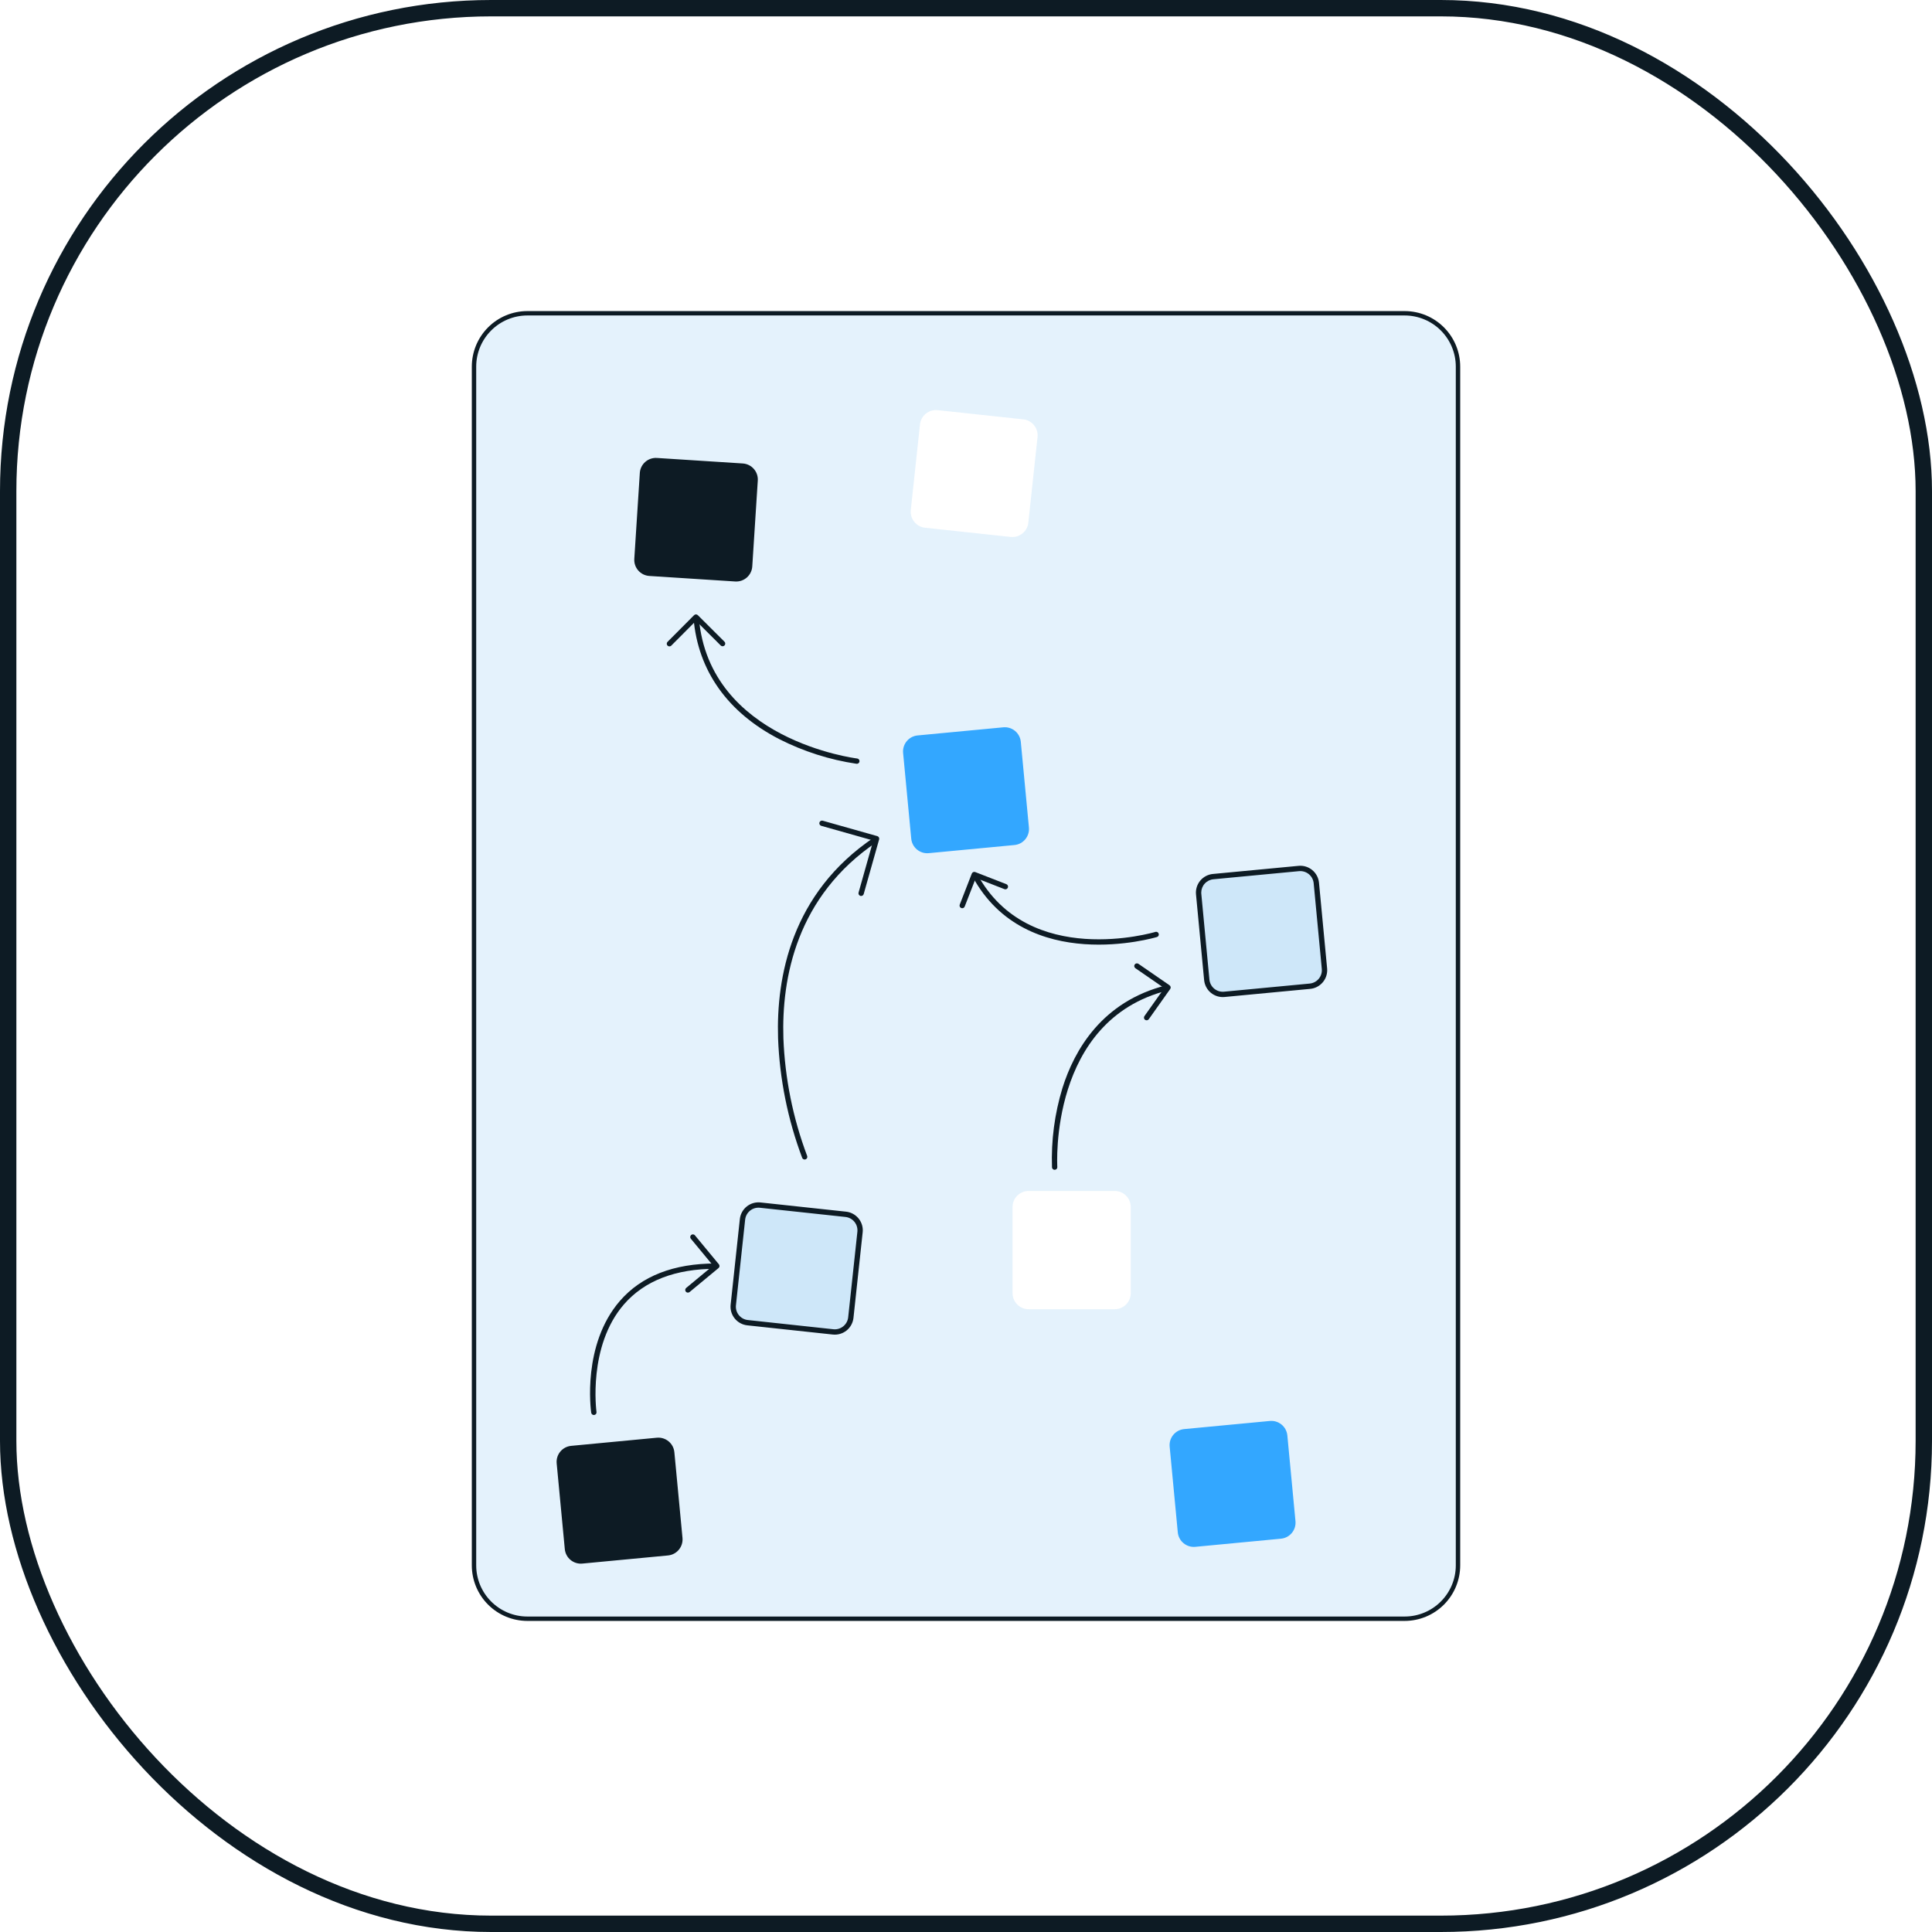
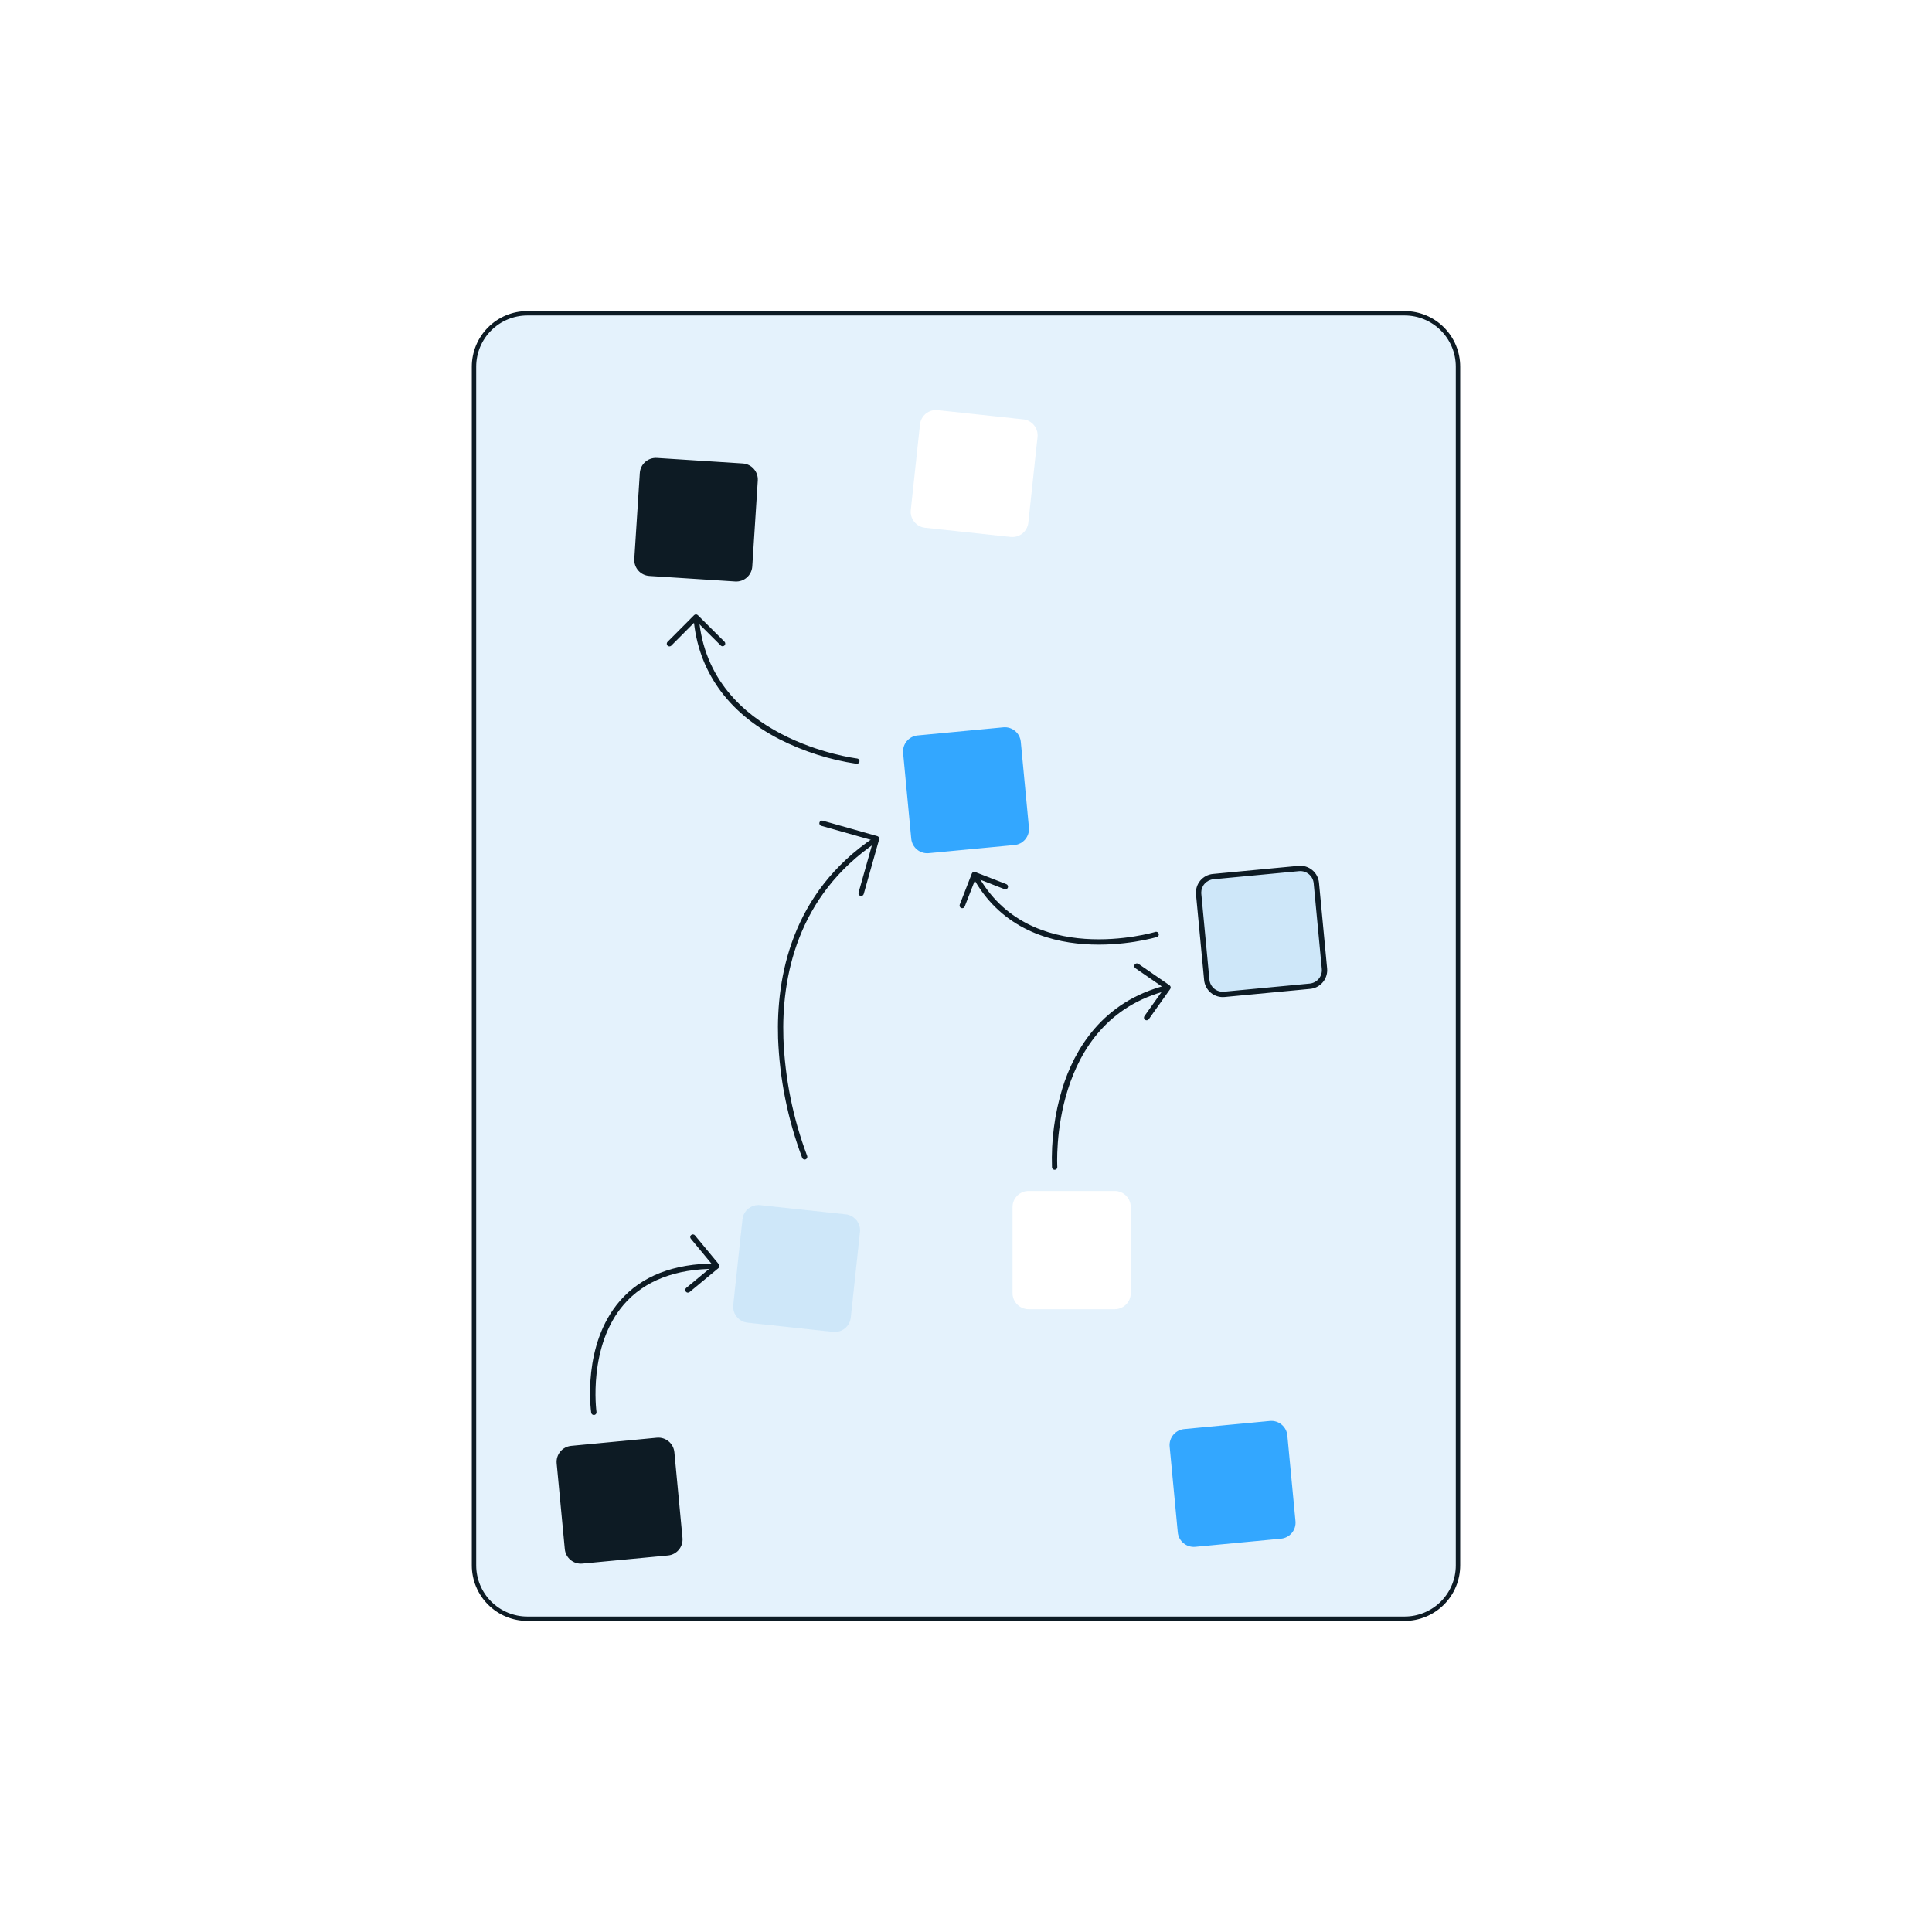
<svg xmlns="http://www.w3.org/2000/svg" width="118" height="118" viewBox="0 0 118 118" fill="none">
  <g filter="url(#filter0_i_2106_3615)">
-     <rect x="0.5" y="0.5" width="117" height="117" rx="29.5" stroke="#0D1B24" />
    <path d="M89.05 95.611L89.05 22.39C89.05 20.592 87.593 19.135 85.795 19.135L32.206 19.135C30.408 19.135 28.951 20.592 28.951 22.39L28.951 95.611C28.951 97.409 30.408 98.866 32.206 98.866L85.795 98.866C87.593 98.866 89.05 97.409 89.05 95.611Z" fill="#7BC0F4" fill-opacity="0.2" />
    <path d="M89.184 22.39L89.184 95.61C89.183 96.509 88.825 97.371 88.19 98.006C87.555 98.641 86.694 98.999 85.795 99L32.206 99C31.307 98.999 30.446 98.641 29.811 98.006C29.175 97.371 28.818 96.509 28.817 95.61L28.817 22.39C28.818 21.491 29.175 20.63 29.811 19.994C30.446 19.358 31.307 19.001 32.206 19L85.795 19C86.694 19.001 87.555 19.358 88.19 19.994C88.826 20.63 89.183 21.491 89.184 22.39ZM29.085 95.61C29.086 96.438 29.415 97.231 30 97.816C30.585 98.401 31.378 98.731 32.206 98.732L85.795 98.732C86.622 98.731 87.415 98.401 88.001 97.816C88.585 97.231 88.915 96.438 88.915 95.61L88.915 22.39C88.915 21.562 88.585 20.769 88.001 20.184C87.415 19.599 86.622 19.269 85.795 19.268L32.206 19.268C31.378 19.269 30.585 19.599 30 20.184C29.415 20.769 29.086 21.562 29.085 22.39L29.085 95.61Z" fill="#0D1B24" />
    <path d="M34 89.379L34.496 94.612C34.547 95.153 35.027 95.549 35.567 95.498L40.798 95.002C41.339 94.951 41.735 94.471 41.684 93.93L41.188 88.697C41.137 88.157 40.657 87.76 40.117 87.811L34.886 88.308C34.345 88.359 33.949 88.838 34 89.379Z" fill="#0D1B24" />
    <path d="M45.346 74.476L44.784 79.702C44.726 80.242 45.116 80.727 45.656 80.785L50.88 81.347C51.42 81.405 51.904 81.015 51.963 80.475L52.525 75.249C52.583 74.709 52.192 74.224 51.653 74.166L46.428 73.604C45.889 73.546 45.404 73.936 45.346 74.476Z" fill="#7BC0F4" fill-opacity="0.2" />
-     <path d="M52.696 75.141C52.696 75.183 52.694 75.225 52.689 75.266L52.127 80.492C52.094 80.794 51.943 81.071 51.707 81.262C51.47 81.452 51.168 81.541 50.866 81.509L45.641 80.947C45.492 80.931 45.347 80.885 45.215 80.813C45.083 80.741 44.966 80.644 44.872 80.526C44.777 80.409 44.707 80.275 44.664 80.13C44.622 79.986 44.609 79.834 44.625 79.685L45.187 74.458C45.219 74.156 45.371 73.879 45.607 73.689C45.844 73.498 46.146 73.409 46.449 73.442L51.673 74.004C51.953 74.034 52.213 74.167 52.402 74.377C52.591 74.587 52.696 74.859 52.696 75.141ZM52.366 75.231C52.389 75.015 52.325 74.798 52.189 74.629C52.053 74.46 51.854 74.351 51.638 74.328L46.414 73.766C46.197 73.742 45.981 73.806 45.812 73.942C45.642 74.079 45.534 74.277 45.511 74.493L44.949 79.72C44.937 79.827 44.947 79.935 44.977 80.039C45.007 80.142 45.058 80.238 45.125 80.322C45.193 80.406 45.276 80.476 45.371 80.528C45.465 80.579 45.569 80.612 45.676 80.623L50.901 81.186C51.117 81.209 51.333 81.145 51.502 81.008C51.672 80.872 51.78 80.674 51.804 80.457L52.366 75.231Z" fill="#0D1B24" />
    <path d="M53.633 51.285C53.634 51.312 53.627 51.338 53.614 51.361C53.602 51.385 53.584 51.405 53.562 51.42C48.631 54.736 47.733 59.767 47.847 63.404C47.941 65.864 48.43 68.293 49.297 70.596C49.313 70.636 49.313 70.681 49.296 70.72C49.28 70.76 49.248 70.791 49.209 70.808C49.169 70.824 49.124 70.825 49.085 70.808C49.045 70.792 49.013 70.761 48.996 70.721C48.115 68.381 47.617 65.914 47.522 63.415C47.405 59.696 48.325 54.549 53.38 51.15C53.404 51.133 53.433 51.124 53.462 51.122C53.492 51.121 53.521 51.127 53.547 51.141C53.573 51.155 53.595 51.176 53.61 51.201C53.625 51.226 53.633 51.255 53.633 51.285L53.633 51.285Z" fill="#0D1B24" />
    <path d="M53.7 51.223C53.7 51.238 53.698 51.253 53.694 51.268L52.752 54.605C52.74 54.647 52.712 54.682 52.675 54.703C52.637 54.724 52.592 54.729 52.551 54.718C52.509 54.706 52.474 54.678 52.453 54.64C52.432 54.603 52.427 54.558 52.438 54.517L53.336 51.336L50.157 50.438C50.116 50.425 50.082 50.397 50.062 50.36C50.041 50.323 50.037 50.279 50.048 50.238C50.06 50.197 50.087 50.162 50.124 50.141C50.16 50.12 50.204 50.114 50.245 50.125L53.581 51.067C53.615 51.077 53.645 51.097 53.667 51.125C53.688 51.154 53.7 51.188 53.7 51.223Z" fill="#0D1B24" />
    <path d="M55.159 45.989L55.655 51.222C55.706 51.763 56.186 52.16 56.726 52.108L61.958 51.612C62.498 51.561 62.894 51.081 62.843 50.541L62.347 45.307C62.296 44.767 61.816 44.37 61.276 44.422L56.045 44.918C55.504 44.969 55.108 45.449 55.159 45.989Z" fill="#33A7FF" />
    <path d="M39.078 28.887L38.741 34.133C38.706 34.675 39.117 35.142 39.658 35.177L44.902 35.515C45.444 35.55 45.911 35.139 45.946 34.597L46.283 29.351C46.318 28.809 45.907 28.342 45.366 28.307L40.122 27.97C39.58 27.935 39.113 28.346 39.078 28.887Z" fill="#0D1B24" />
    <path d="M56.19 25.923L55.628 31.149C55.57 31.689 55.96 32.174 56.5 32.232L61.725 32.794C62.264 32.852 62.749 32.462 62.807 31.922L63.369 26.696C63.427 26.156 63.037 25.671 62.497 25.613L57.272 25.051C56.733 24.993 56.248 25.383 56.19 25.923Z" fill="white" />
    <path d="M73.21 54.613L73.706 59.846C73.757 60.387 74.237 60.784 74.777 60.732L80.008 60.236C80.549 60.185 80.945 59.705 80.894 59.165L80.398 53.931C80.347 53.391 79.867 52.994 79.327 53.046L74.096 53.542C73.555 53.593 73.159 54.073 73.21 54.613Z" fill="#7BC0F4" fill-opacity="0.2" />
    <path d="M81.061 59.257C81.06 59.542 80.954 59.817 80.762 60.027C80.57 60.238 80.307 60.37 80.024 60.397L74.792 60.893C74.49 60.922 74.189 60.829 73.954 60.635C73.721 60.442 73.573 60.163 73.544 59.861L73.048 54.628C73.033 54.478 73.049 54.327 73.093 54.183C73.137 54.039 73.209 53.905 73.305 53.789C73.401 53.673 73.519 53.578 73.652 53.507C73.785 53.437 73.93 53.393 74.08 53.379L79.311 52.883C79.614 52.854 79.915 52.947 80.149 53.141C80.383 53.334 80.531 53.613 80.56 53.915L81.056 59.148C81.059 59.185 81.061 59.221 81.061 59.257ZM73.368 54.518C73.368 54.544 73.369 54.57 73.372 54.596L73.867 59.83C73.888 60.047 73.994 60.246 74.161 60.385C74.329 60.523 74.545 60.59 74.761 60.569L79.992 60.073C80.209 60.052 80.408 59.946 80.546 59.779C80.685 59.611 80.751 59.396 80.731 59.179L80.235 53.946C80.214 53.73 80.109 53.53 79.941 53.392C79.773 53.253 79.558 53.187 79.341 53.207L74.11 53.703C73.907 53.722 73.719 53.817 73.582 53.967C73.444 54.118 73.368 54.315 73.368 54.518L73.368 54.518Z" fill="#0D1B24" />
    <path d="M71.439 88.356L71.935 93.589C71.986 94.129 72.466 94.526 73.006 94.475L78.237 93.978C78.778 93.927 79.174 93.447 79.123 92.907L78.627 87.674C78.576 87.133 78.096 86.737 77.556 86.788L72.325 87.284C71.784 87.335 71.388 87.815 71.439 88.356Z" fill="#33A7FF" />
    <path d="M52.495 46.487C52.495 46.494 52.495 46.5 52.494 46.506C52.492 46.527 52.485 46.548 52.475 46.567C52.464 46.585 52.45 46.602 52.434 46.615C52.417 46.628 52.398 46.638 52.377 46.644C52.356 46.65 52.335 46.652 52.314 46.649C50.67 46.405 49.077 45.896 47.595 45.144C44.439 43.515 42.629 40.961 42.359 37.76C42.356 37.717 42.37 37.674 42.397 37.641C42.425 37.608 42.465 37.587 42.508 37.584C42.551 37.58 42.594 37.593 42.627 37.621C42.66 37.649 42.68 37.689 42.684 37.732C43.312 45.199 52.261 46.315 52.351 46.326C52.391 46.331 52.427 46.349 52.454 46.379C52.48 46.409 52.495 46.447 52.495 46.487Z" fill="#0D1B24" />
    <path d="M44.296 39.308C44.296 39.34 44.287 39.371 44.269 39.398C44.251 39.425 44.226 39.446 44.196 39.458C44.166 39.47 44.134 39.474 44.102 39.468C44.071 39.461 44.041 39.446 44.019 39.423L42.508 37.918L41.003 39.429C40.988 39.445 40.97 39.458 40.95 39.466C40.931 39.475 40.909 39.479 40.888 39.48C40.866 39.48 40.845 39.476 40.825 39.468C40.805 39.459 40.786 39.447 40.771 39.432C40.756 39.417 40.744 39.399 40.735 39.379C40.727 39.359 40.723 39.337 40.723 39.316C40.723 39.294 40.728 39.273 40.736 39.253C40.745 39.233 40.757 39.215 40.773 39.2L42.392 37.573C42.422 37.542 42.464 37.525 42.507 37.525C42.55 37.525 42.592 37.542 42.622 37.573L44.248 39.193C44.264 39.208 44.276 39.226 44.284 39.245C44.292 39.265 44.296 39.286 44.296 39.308Z" fill="#0D1B24" />
    <path d="M70.776 57.075C70.776 57.11 70.765 57.144 70.745 57.172C70.724 57.2 70.695 57.22 70.661 57.23C70.582 57.255 62.675 59.597 59.395 53.533C59.385 53.514 59.378 53.494 59.375 53.472C59.373 53.451 59.374 53.429 59.38 53.408C59.386 53.387 59.396 53.368 59.41 53.351C59.424 53.334 59.44 53.32 59.459 53.31C59.478 53.3 59.499 53.293 59.521 53.291C59.542 53.289 59.564 53.291 59.585 53.297C59.605 53.304 59.625 53.314 59.641 53.328C59.658 53.342 59.672 53.359 59.681 53.379C62.833 59.206 70.488 56.942 70.565 56.919C70.59 56.911 70.615 56.909 70.641 56.914C70.666 56.918 70.689 56.928 70.71 56.943C70.73 56.958 70.747 56.978 70.758 57.001C70.77 57.024 70.776 57.049 70.776 57.074L70.776 57.075Z" fill="#0D1B24" />
    <path d="M61.567 54.153C61.567 54.179 61.56 54.206 61.548 54.229C61.536 54.252 61.518 54.272 61.496 54.287C61.474 54.302 61.449 54.312 61.423 54.315C61.396 54.318 61.37 54.314 61.345 54.305L59.6 53.625L58.92 55.37C58.904 55.41 58.873 55.442 58.834 55.459C58.795 55.475 58.751 55.476 58.711 55.461C58.671 55.445 58.639 55.415 58.621 55.376C58.604 55.337 58.602 55.293 58.617 55.253L59.355 53.355C59.363 53.335 59.374 53.317 59.389 53.302C59.404 53.286 59.422 53.274 59.441 53.265C59.461 53.257 59.482 53.252 59.503 53.252C59.525 53.251 59.546 53.255 59.566 53.263L61.462 54.001C61.493 54.013 61.52 54.034 61.538 54.061C61.557 54.088 61.567 54.12 61.567 54.153Z" fill="#0D1B24" />
    <path d="M43.884 77.332C43.884 77.375 43.867 77.416 43.836 77.447C43.806 77.477 43.764 77.494 43.721 77.494C41.248 77.494 39.36 78.225 38.11 79.665C35.891 82.222 36.426 86.199 36.432 86.239C36.438 86.282 36.427 86.325 36.401 86.36C36.375 86.394 36.337 86.417 36.294 86.423C36.251 86.429 36.208 86.418 36.173 86.392C36.139 86.366 36.116 86.328 36.109 86.285C36.085 86.116 35.547 82.124 37.863 79.453C39.177 77.937 41.148 77.168 43.721 77.169C43.742 77.169 43.764 77.173 43.783 77.181C43.803 77.189 43.821 77.201 43.836 77.216C43.851 77.231 43.863 77.249 43.871 77.269C43.88 77.289 43.884 77.31 43.884 77.332Z" fill="#0D1B24" />
    <path d="M43.944 77.323C43.944 77.328 43.944 77.333 43.944 77.338C43.942 77.359 43.936 77.38 43.926 77.399C43.916 77.418 43.902 77.434 43.886 77.448L42.118 78.913C42.084 78.94 42.042 78.954 41.999 78.95C41.956 78.945 41.916 78.924 41.889 78.891C41.861 78.858 41.848 78.815 41.852 78.772C41.856 78.729 41.877 78.689 41.91 78.662L43.553 77.3L42.194 75.657C42.18 75.641 42.17 75.622 42.163 75.602C42.157 75.581 42.155 75.56 42.157 75.538C42.159 75.517 42.165 75.496 42.175 75.477C42.185 75.459 42.199 75.442 42.215 75.428C42.232 75.415 42.251 75.404 42.271 75.398C42.291 75.392 42.313 75.389 42.334 75.391C42.356 75.394 42.376 75.4 42.395 75.41C42.414 75.42 42.431 75.433 42.444 75.45L43.907 77.219C43.931 77.248 43.944 77.285 43.944 77.323Z" fill="#0D1B24" />
    <path d="M61.843 73.723L61.843 78.98C61.843 79.523 62.283 79.963 62.826 79.963L68.081 79.963C68.624 79.963 69.063 79.523 69.063 78.98L69.063 73.723C69.063 73.18 68.624 72.74 68.081 72.74L62.826 72.74C62.283 72.74 61.843 73.18 61.843 73.723Z" fill="white" />
    <path d="M71.447 60.334C71.446 60.37 71.434 60.405 71.412 60.434C71.39 60.462 71.358 60.483 71.323 60.492C64.062 62.307 64.571 71.186 64.577 71.274C64.579 71.295 64.576 71.317 64.569 71.337C64.562 71.358 64.552 71.376 64.537 71.392C64.523 71.409 64.506 71.422 64.487 71.431C64.468 71.441 64.447 71.446 64.425 71.448C64.404 71.449 64.383 71.447 64.362 71.44C64.342 71.433 64.323 71.422 64.307 71.408C64.291 71.394 64.278 71.377 64.268 71.358C64.259 71.338 64.253 71.317 64.252 71.296C64.196 69.661 64.411 68.028 64.888 66.462C65.614 64.138 67.306 61.16 71.243 60.176C71.264 60.171 71.286 60.169 71.307 60.173C71.328 60.176 71.348 60.183 71.367 60.194C71.385 60.205 71.401 60.22 71.414 60.237C71.427 60.254 71.436 60.274 71.441 60.294C71.444 60.307 71.446 60.321 71.447 60.334Z" fill="#0D1B24" />
    <path d="M71.501 60.312C71.501 60.345 71.491 60.378 71.471 60.406L70.164 62.249C70.139 62.284 70.101 62.308 70.058 62.315C70.016 62.322 69.972 62.312 69.937 62.287C69.902 62.262 69.878 62.224 69.871 62.182C69.864 62.139 69.874 62.095 69.898 62.06L71.11 60.352L69.345 59.134C69.31 59.109 69.286 59.072 69.278 59.029C69.271 58.987 69.28 58.944 69.305 58.908C69.329 58.873 69.367 58.849 69.409 58.841C69.451 58.833 69.495 58.842 69.53 58.866L71.431 60.177C71.449 60.19 71.464 60.205 71.476 60.224C71.487 60.242 71.495 60.262 71.499 60.283C71.501 60.292 71.501 60.302 71.501 60.312Z" fill="#0D1B24" />
  </g>
  <defs>
    <filter id="filter0_i_2106_3615" x="0" y="0" width="118" height="118" filterUnits="userSpaceOnUse" color-interpolation-filters="sRGB">
      <feFlood flood-opacity="0" result="BackgroundImageFix" />
      <feBlend mode="normal" in="SourceGraphic" in2="BackgroundImageFix" result="shape" />
      <feColorMatrix in="SourceAlpha" type="matrix" values="0 0 0 0 0 0 0 0 0 0 0 0 0 0 0 0 0 0 127 0" result="hardAlpha" />
      <feMorphology radius="16" operator="erode" in="SourceAlpha" result="effect1_innerShadow_2106_3615" />
      <feOffset />
      <feGaussianBlur stdDeviation="8" />
      <feComposite in2="hardAlpha" operator="arithmetic" k2="-1" k3="1" />
      <feColorMatrix type="matrix" values="0 0 0 0 0.176 0 0 0 0 0.258 0 0 0 0 0.32 0 0 0 0.1 0" />
      <feBlend mode="normal" in2="shape" result="effect1_innerShadow_2106_3615" />
    </filter>
  </defs>
</svg>